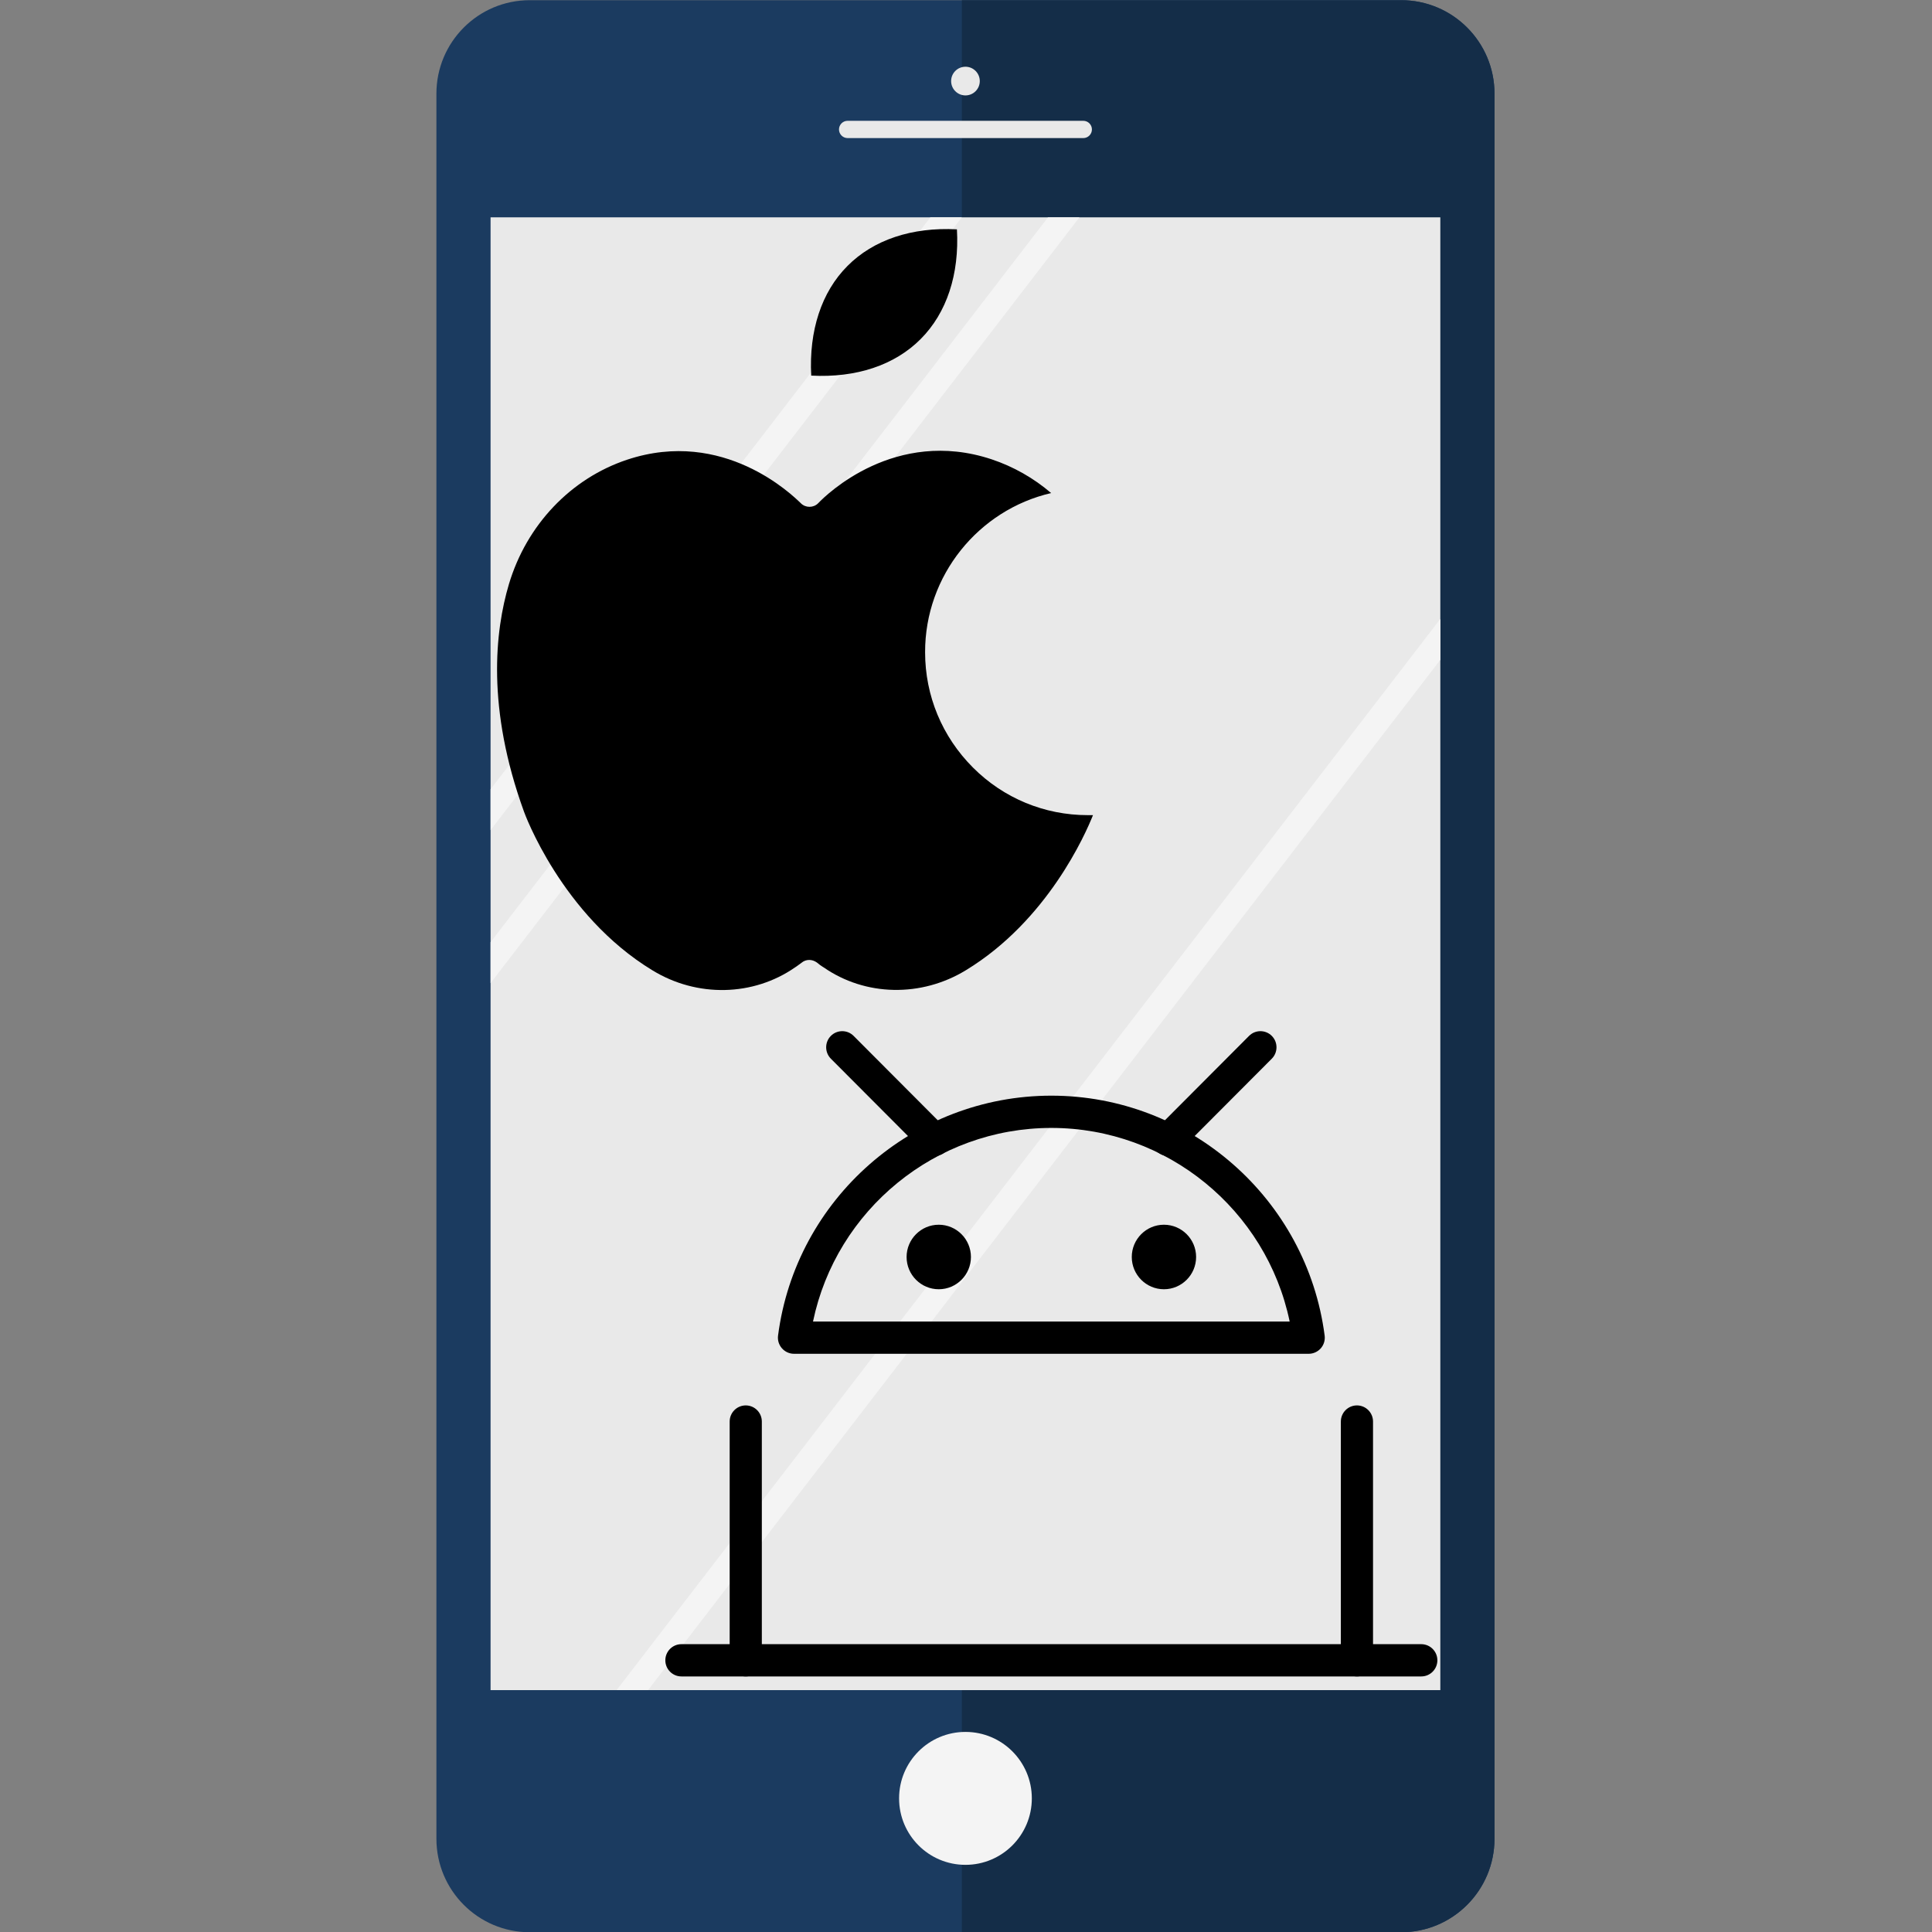
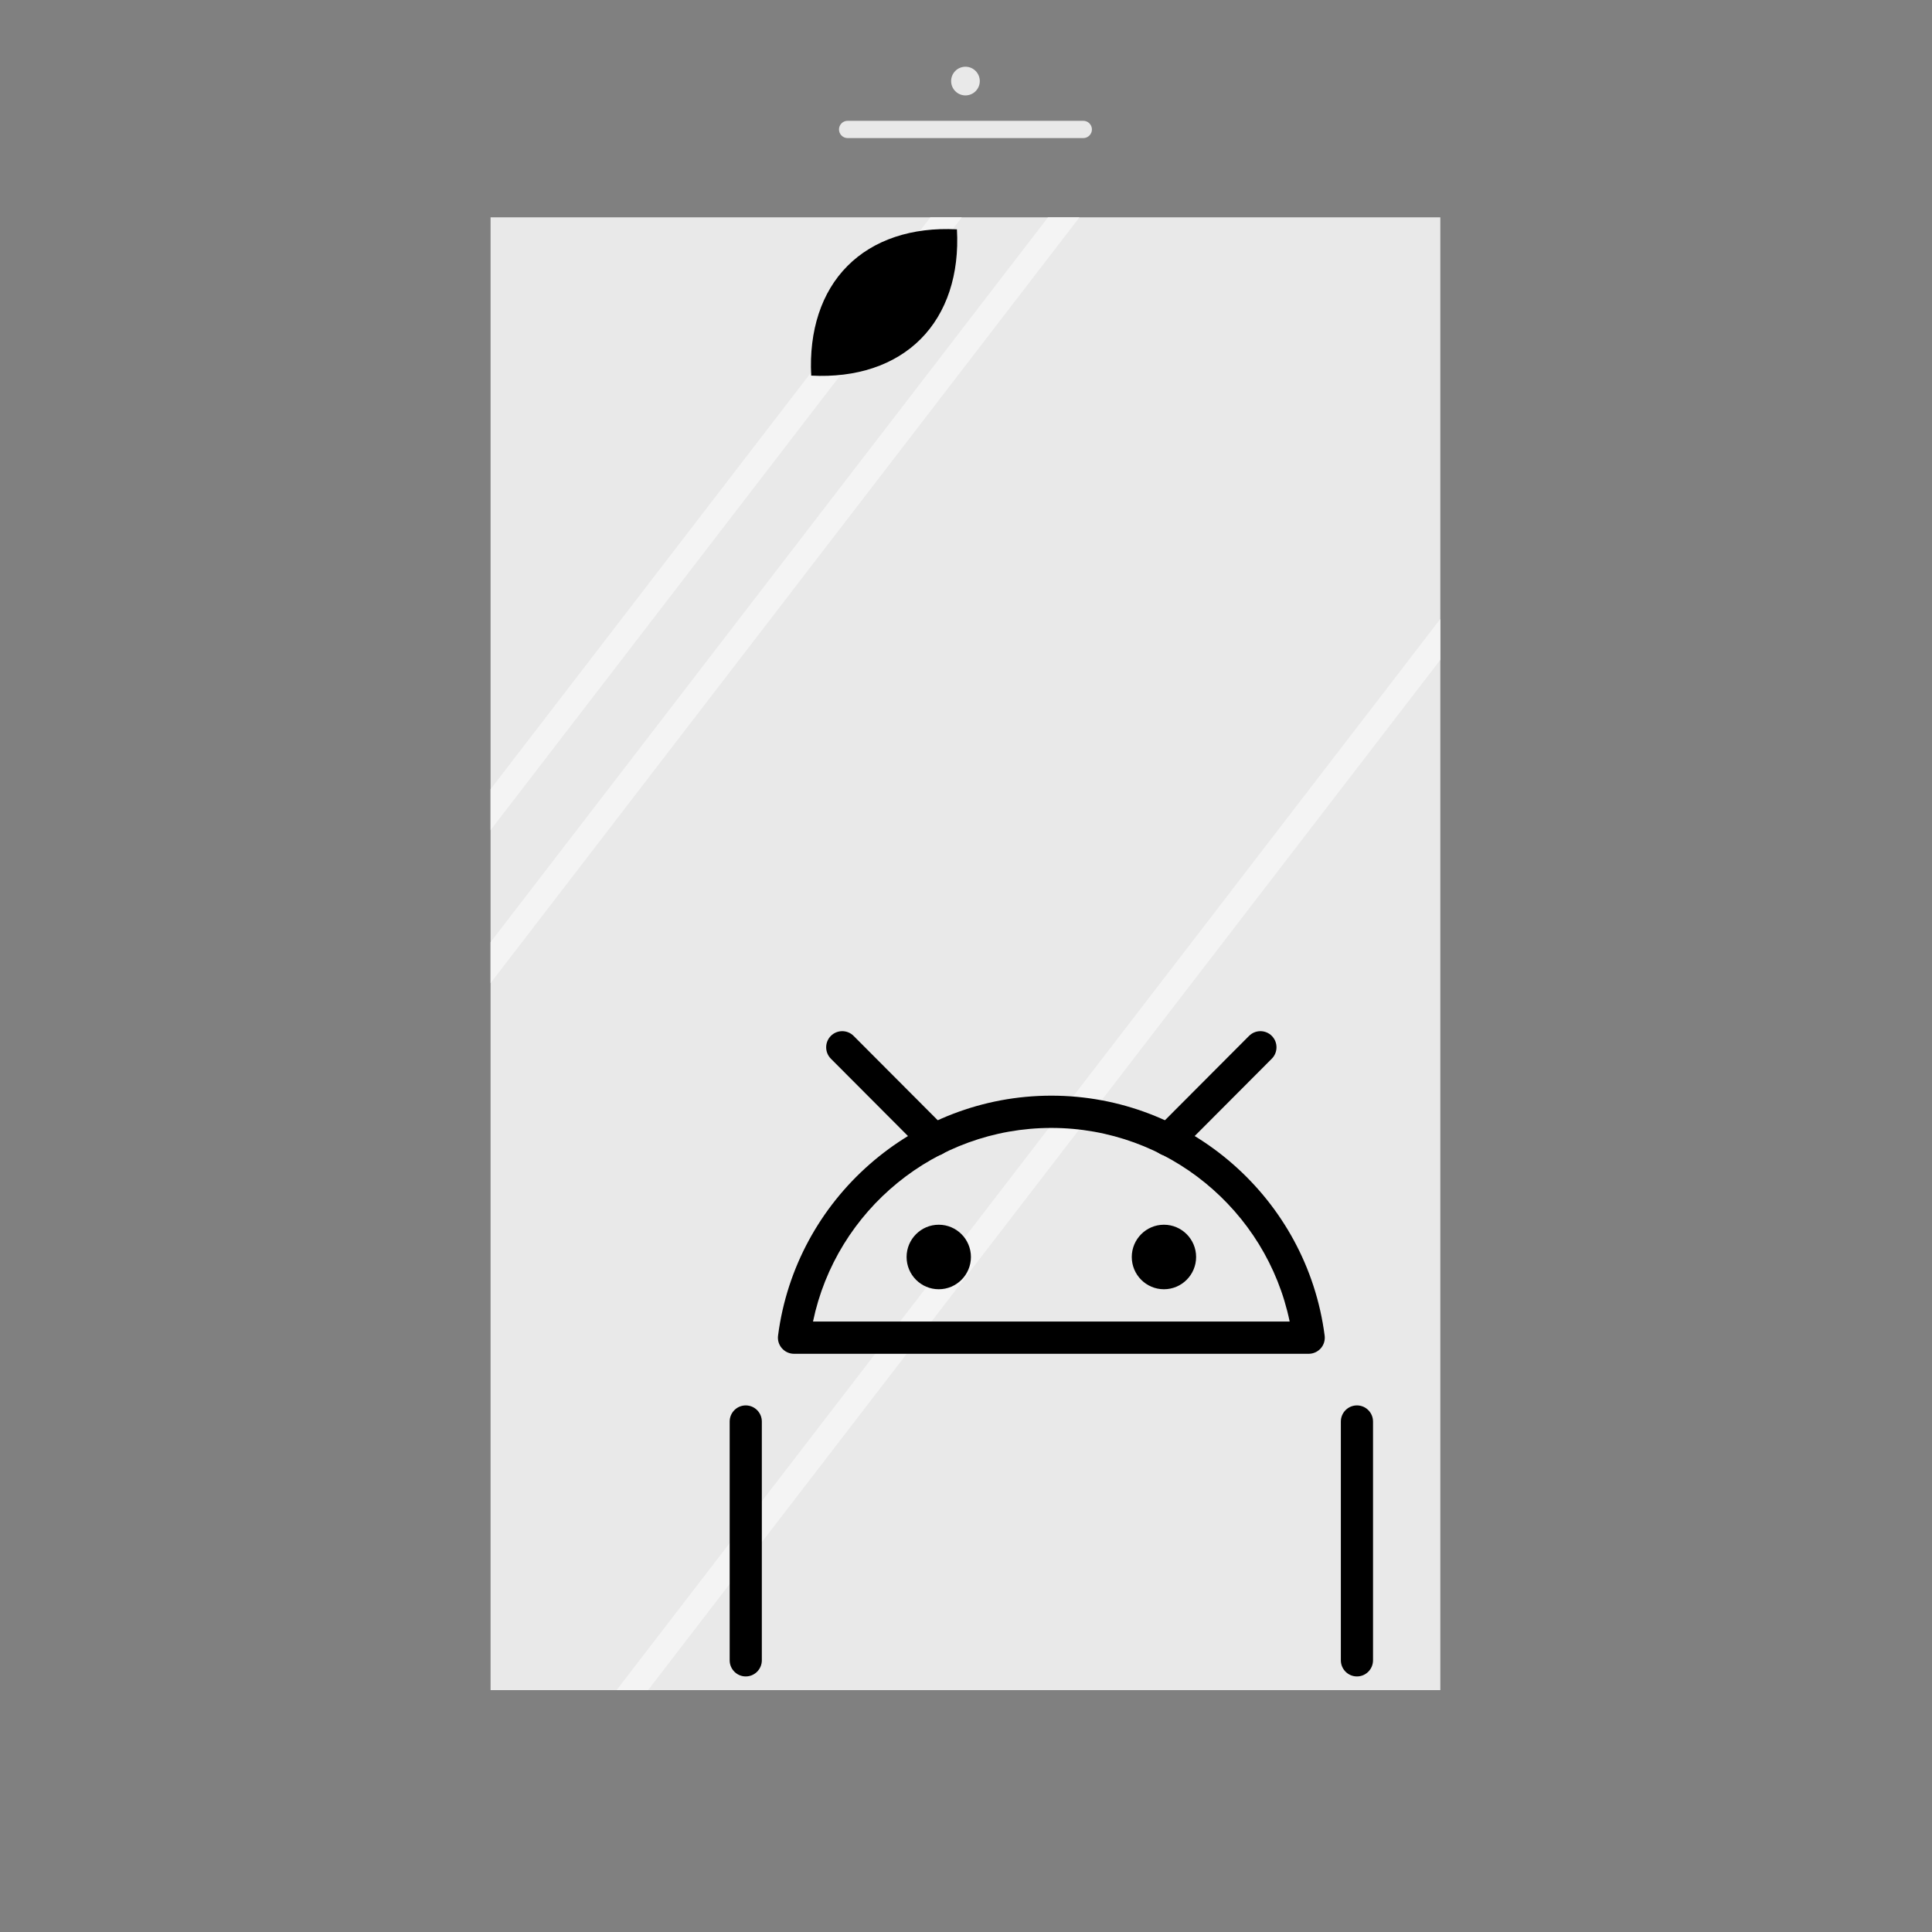
<svg xmlns="http://www.w3.org/2000/svg" width="500" zoomAndPan="magnify" viewBox="0 0 375 375" height="500" preserveAspectRatio="xMidYMid meet" version="1.2">
  <rect x="0" y="0" width="375" height="375" fill="#808080" stroke="none" />
  <defs>
    <clipPath id="666377ff1e">
-       <path d="M 84.609 0 L 290.109 0 L 290.109 375 L 84.609 375 Z M 84.609 0 " />
-     </clipPath>
+       </clipPath>
    <clipPath id="7670f7891d">
      <path d="M 186 0 L 290.109 0 L 290.109 375 L 186 375 Z M 186 0 " />
    </clipPath>
    <clipPath id="a629c58019">
      <path d="M 96 87 L 212.148 87 L 212.148 193 L 96 193 Z M 96 87 " />
    </clipPath>
    <clipPath id="274c7a86b9">
-       <path d="M 129.066 319 L 279 319 L 279 325.395 L 129.066 325.395 Z M 129.066 319 " />
-     </clipPath>
+       </clipPath>
    <clipPath id="f2b99df0de">
      <path d="M 260 272 L 267 272 L 267 325.395 L 260 325.395 Z M 260 272 " />
    </clipPath>
    <clipPath id="0f365f55ac">
      <path d="M 141 272 L 148 272 L 148 325.395 L 141 325.395 Z M 141 272 " />
    </clipPath>
    <clipPath id="76cf996ebc">
      <path d="M 223 200.145 L 248 200.145 L 248 225 L 223 225 Z M 223 200.145 " />
    </clipPath>
    <clipPath id="6a98812fad">
      <path d="M 160 200.145 L 185 200.145 L 185 225 L 160 225 Z M 160 200.145 " />
    </clipPath>
  </defs>
  <g id="fffb8f4c3c">
    <g clip-rule="nonzero" clip-path="url(#666377ff1e)">
      <path style=" stroke:none;fill-rule:nonzero;fill:#1b3b60;fill-opacity:1;" d="M 290.082 356.898 C 290.082 366.922 281.965 375.047 271.957 375.047 L 102.828 375.047 C 92.82 375.047 84.707 366.922 84.707 356.898 L 84.707 18.18 C 84.707 8.156 92.82 0.035 102.828 0.035 L 271.957 0.035 C 281.965 0.035 290.082 8.156 290.082 18.18 L 290.082 356.898 " />
    </g>
    <g clip-rule="nonzero" clip-path="url(#7670f7891d)">
-       <path style=" stroke:none;fill-rule:nonzero;fill:#142d48;fill-opacity:1;" d="M 271.957 0.035 L 186.691 0.035 L 186.691 375.047 L 271.957 375.047 C 281.965 375.047 290.082 366.922 290.082 356.898 L 290.082 18.18 C 290.082 8.156 281.965 0.035 271.957 0.035 " />
-     </g>
-     <path style=" stroke:none;fill-rule:nonzero;fill:#f4f4f4;fill-opacity:1;" d="M 200.277 349.062 C 200.277 356.188 194.508 361.965 187.395 361.965 C 180.277 361.965 174.512 356.188 174.512 349.062 C 174.512 341.938 180.277 336.164 187.395 336.164 C 194.508 336.164 200.277 341.938 200.277 349.062 " />
+       </g>
    <path style=" stroke:none;fill-rule:nonzero;fill:#e9e9e9;fill-opacity:1;" d="M 279.566 328.051 L 95.219 328.051 L 95.219 42.184 L 279.566 42.184 L 279.566 328.051 " />
    <path style=" stroke:none;fill-rule:nonzero;fill:#f4f4f4;fill-opacity:1;" d="M 180.582 42.184 L 95.219 153.188 L 95.219 161.129 L 186.691 42.184 L 180.582 42.184 " />
    <path style=" stroke:none;fill-rule:nonzero;fill:#f4f4f4;fill-opacity:1;" d="M 203.418 42.184 L 95.219 182.879 L 95.219 190.82 L 209.523 42.184 L 203.418 42.184 " />
    <path style=" stroke:none;fill-rule:nonzero;fill:#f4f4f4;fill-opacity:1;" d="M 279.566 120.137 L 119.68 328.051 L 125.789 328.051 L 279.566 128.078 L 279.566 120.137 " />
    <path style=" stroke:none;fill-rule:nonzero;fill:#e9e9e9;fill-opacity:1;" d="M 211.941 25.125 C 211.941 26.047 211.191 26.801 210.27 26.801 L 164.52 26.801 C 163.598 26.801 162.848 26.047 162.848 25.125 C 162.848 24.199 163.598 23.449 164.52 23.449 L 210.27 23.449 C 211.191 23.449 211.941 24.199 211.941 25.125 " />
    <path style=" stroke:none;fill-rule:nonzero;fill:#e9e9e9;fill-opacity:1;" d="M 190.176 15.738 C 190.176 17.273 188.93 18.52 187.395 18.52 C 185.859 18.52 184.613 17.273 184.613 15.738 C 184.613 14.199 185.859 12.953 187.395 12.953 C 188.93 12.953 190.176 14.199 190.176 15.738 " />
    <g clip-rule="nonzero" clip-path="url(#a629c58019)">
-       <path style=" stroke:none;fill-rule:evenodd;fill:#000000;fill-opacity:1;" d="M 121.727 89.227 C 110.781 92.871 102.203 101.898 98.777 113.402 C 96.094 122.43 94.398 137.438 101.707 157.543 C 101.777 157.758 108.98 177.617 126.637 188.34 C 135.32 193.652 146.195 193.402 154.316 187.773 L 154.633 187.562 C 154.953 187.316 155.27 187.102 155.551 186.891 C 156.012 186.5 156.539 186.324 157.07 186.324 C 157.602 186.324 158.094 186.5 158.555 186.82 C 158.977 187.172 159.402 187.492 159.754 187.703 L 159.824 187.738 C 167.945 193.402 178.82 193.617 187.504 188.305 C 203.324 178.676 210.703 161.863 212.148 158.219 C 211.832 158.219 211.516 158.219 211.195 158.219 L 211.125 158.219 C 202.723 158.219 194.777 154.926 188.848 148.977 C 182.879 142.996 179.562 135.066 179.562 126.605 C 179.527 111.703 189.941 98.961 204.027 95.703 C 200.641 92.801 196.719 90.57 192.484 89.156 C 173.734 82.926 160.32 96.094 158.871 97.613 L 158.801 97.684 C 157.883 98.605 156.363 98.605 155.445 97.684 L 155.375 97.613 C 153.855 96.164 140.477 82.996 121.727 89.227 Z M 121.727 89.227 " />
-     </g>
+       </g>
    <path style=" stroke:none;fill-rule:evenodd;fill:#000000;fill-opacity:1;" d="M 164.484 51.633 C 159.438 56.695 157 64.199 157.457 72.906 C 166.18 73.367 173.664 70.887 178.715 65.793 C 183.762 60.73 186.234 53.227 185.738 44.516 C 177.02 44.055 169.535 46.535 164.484 51.633 Z M 164.484 51.633 " />
    <g clip-rule="nonzero" clip-path="url(#274c7a86b9)">
      <path style=" stroke:none;fill-rule:nonzero;fill:#000000;fill-opacity:1;" d="M 275.867 325.395 L 132.262 325.395 C 130.539 325.395 129.141 323.992 129.141 322.262 C 129.141 320.535 130.539 319.133 132.262 319.133 L 275.867 319.133 C 277.594 319.133 278.992 320.535 278.992 322.262 C 278.992 323.992 277.594 325.395 275.867 325.395 Z M 275.867 325.395 " />
    </g>
    <g clip-rule="nonzero" clip-path="url(#f2b99df0de)">
      <path style=" stroke:none;fill-rule:nonzero;fill:#000000;fill-opacity:1;" d="M 263.383 325.395 C 261.656 325.395 260.258 323.992 260.258 322.262 L 260.258 275.922 C 260.258 274.191 261.656 272.789 263.383 272.789 C 265.105 272.789 266.504 274.191 266.504 275.922 L 266.504 322.262 C 266.504 323.992 265.105 325.395 263.383 325.395 Z M 263.383 325.395 " />
    </g>
    <g clip-rule="nonzero" clip-path="url(#0f365f55ac)">
      <path style=" stroke:none;fill-rule:nonzero;fill:#000000;fill-opacity:1;" d="M 144.75 325.395 C 143.027 325.395 141.629 323.992 141.629 322.262 L 141.629 275.922 C 141.629 274.191 143.027 272.789 144.75 272.789 C 146.473 272.789 147.871 274.191 147.871 275.922 L 147.871 322.262 C 147.871 323.992 146.473 325.395 144.75 325.395 Z M 144.75 325.395 " />
    </g>
    <path style=" stroke:none;fill-rule:nonzero;fill:#000000;fill-opacity:1;" d="M 254.016 262.77 L 154.117 262.77 C 153.215 262.77 152.367 262.379 151.77 261.703 C 151.176 261.027 150.898 260.125 151.02 259.23 C 154.461 232.691 177.262 212.668 204.066 212.668 C 230.871 212.668 253.672 232.691 257.113 259.238 C 257.23 260.133 256.957 261.035 256.363 261.711 C 255.766 262.379 254.914 262.77 254.016 262.77 Z M 157.805 256.508 L 250.324 256.508 C 245.824 234.852 226.535 218.93 204.066 218.93 C 181.594 218.93 162.309 234.852 157.805 256.508 Z M 157.805 256.508 " />
    <path style=" stroke:none;fill-rule:nonzero;fill:#000000;fill-opacity:1;" d="M 225.918 250.242 C 222.473 250.242 219.676 247.434 219.676 243.98 C 219.676 240.531 222.473 237.719 225.918 237.719 C 229.367 237.719 232.164 240.531 232.164 243.98 C 232.164 247.434 229.367 250.242 225.918 250.242 Z M 225.918 250.242 " />
    <path style=" stroke:none;fill-rule:nonzero;fill:#000000;fill-opacity:1;" d="M 182.211 250.242 C 178.766 250.242 175.969 247.434 175.969 243.98 C 175.969 240.531 178.766 237.719 182.211 237.719 C 185.66 237.719 188.457 240.531 188.457 243.98 C 188.457 247.434 185.66 250.242 182.211 250.242 Z M 182.211 250.242 " />
    <g clip-rule="nonzero" clip-path="url(#76cf996ebc)">
      <path style=" stroke:none;fill-rule:nonzero;fill:#000000;fill-opacity:1;" d="M 226.73 224.379 C 225.93 224.379 225.133 224.074 224.52 223.465 C 223.305 222.246 223.305 220.258 224.52 219.039 L 242.441 201.066 C 243.656 199.844 245.637 199.844 246.855 201.066 C 248.07 202.285 248.07 204.27 246.855 205.492 L 228.934 223.465 C 228.328 224.074 227.531 224.379 226.73 224.379 Z M 226.73 224.379 " />
    </g>
    <g clip-rule="nonzero" clip-path="url(#6a98812fad)">
      <path style=" stroke:none;fill-rule:nonzero;fill:#000000;fill-opacity:1;" d="M 181.402 224.379 C 180.602 224.379 179.801 224.074 179.191 223.465 L 161.27 205.492 C 160.055 204.27 160.055 202.285 161.27 201.066 C 162.488 199.844 164.469 199.844 165.684 201.066 L 183.605 219.039 C 184.824 220.258 184.824 222.246 183.605 223.465 C 183 224.074 182.199 224.379 181.402 224.379 Z M 181.402 224.379 " />
    </g>
  </g>
</svg>